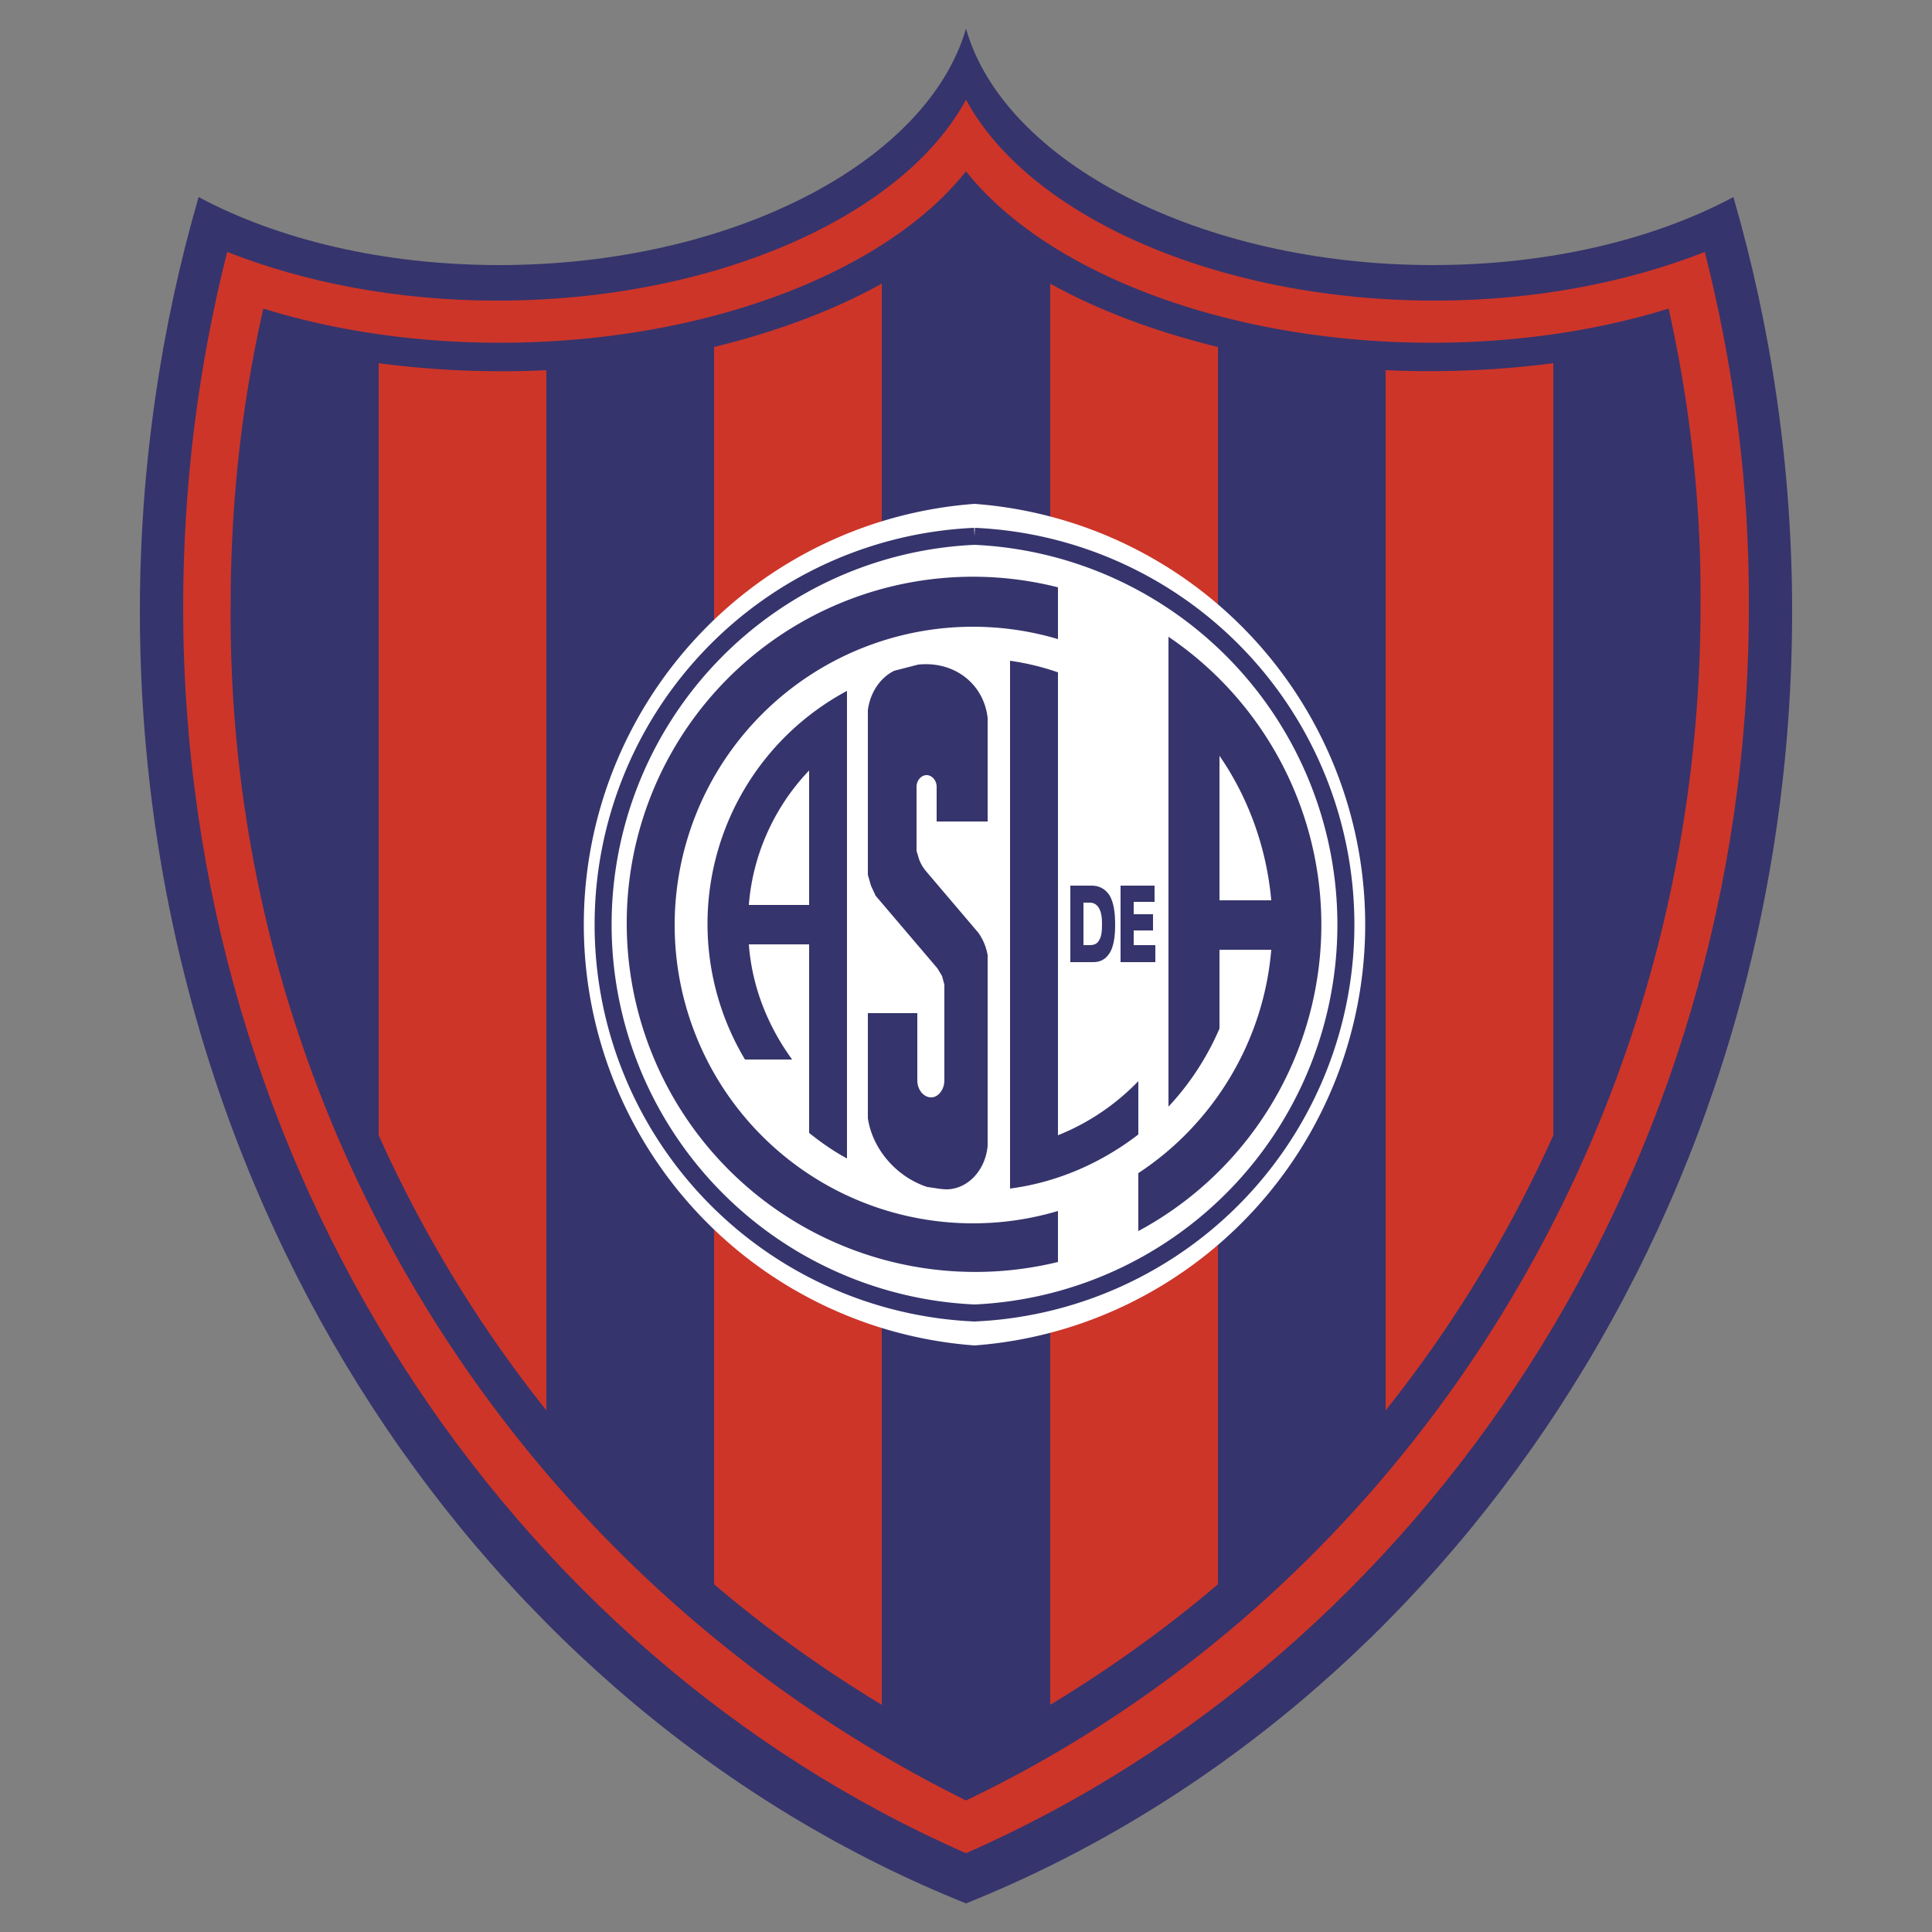
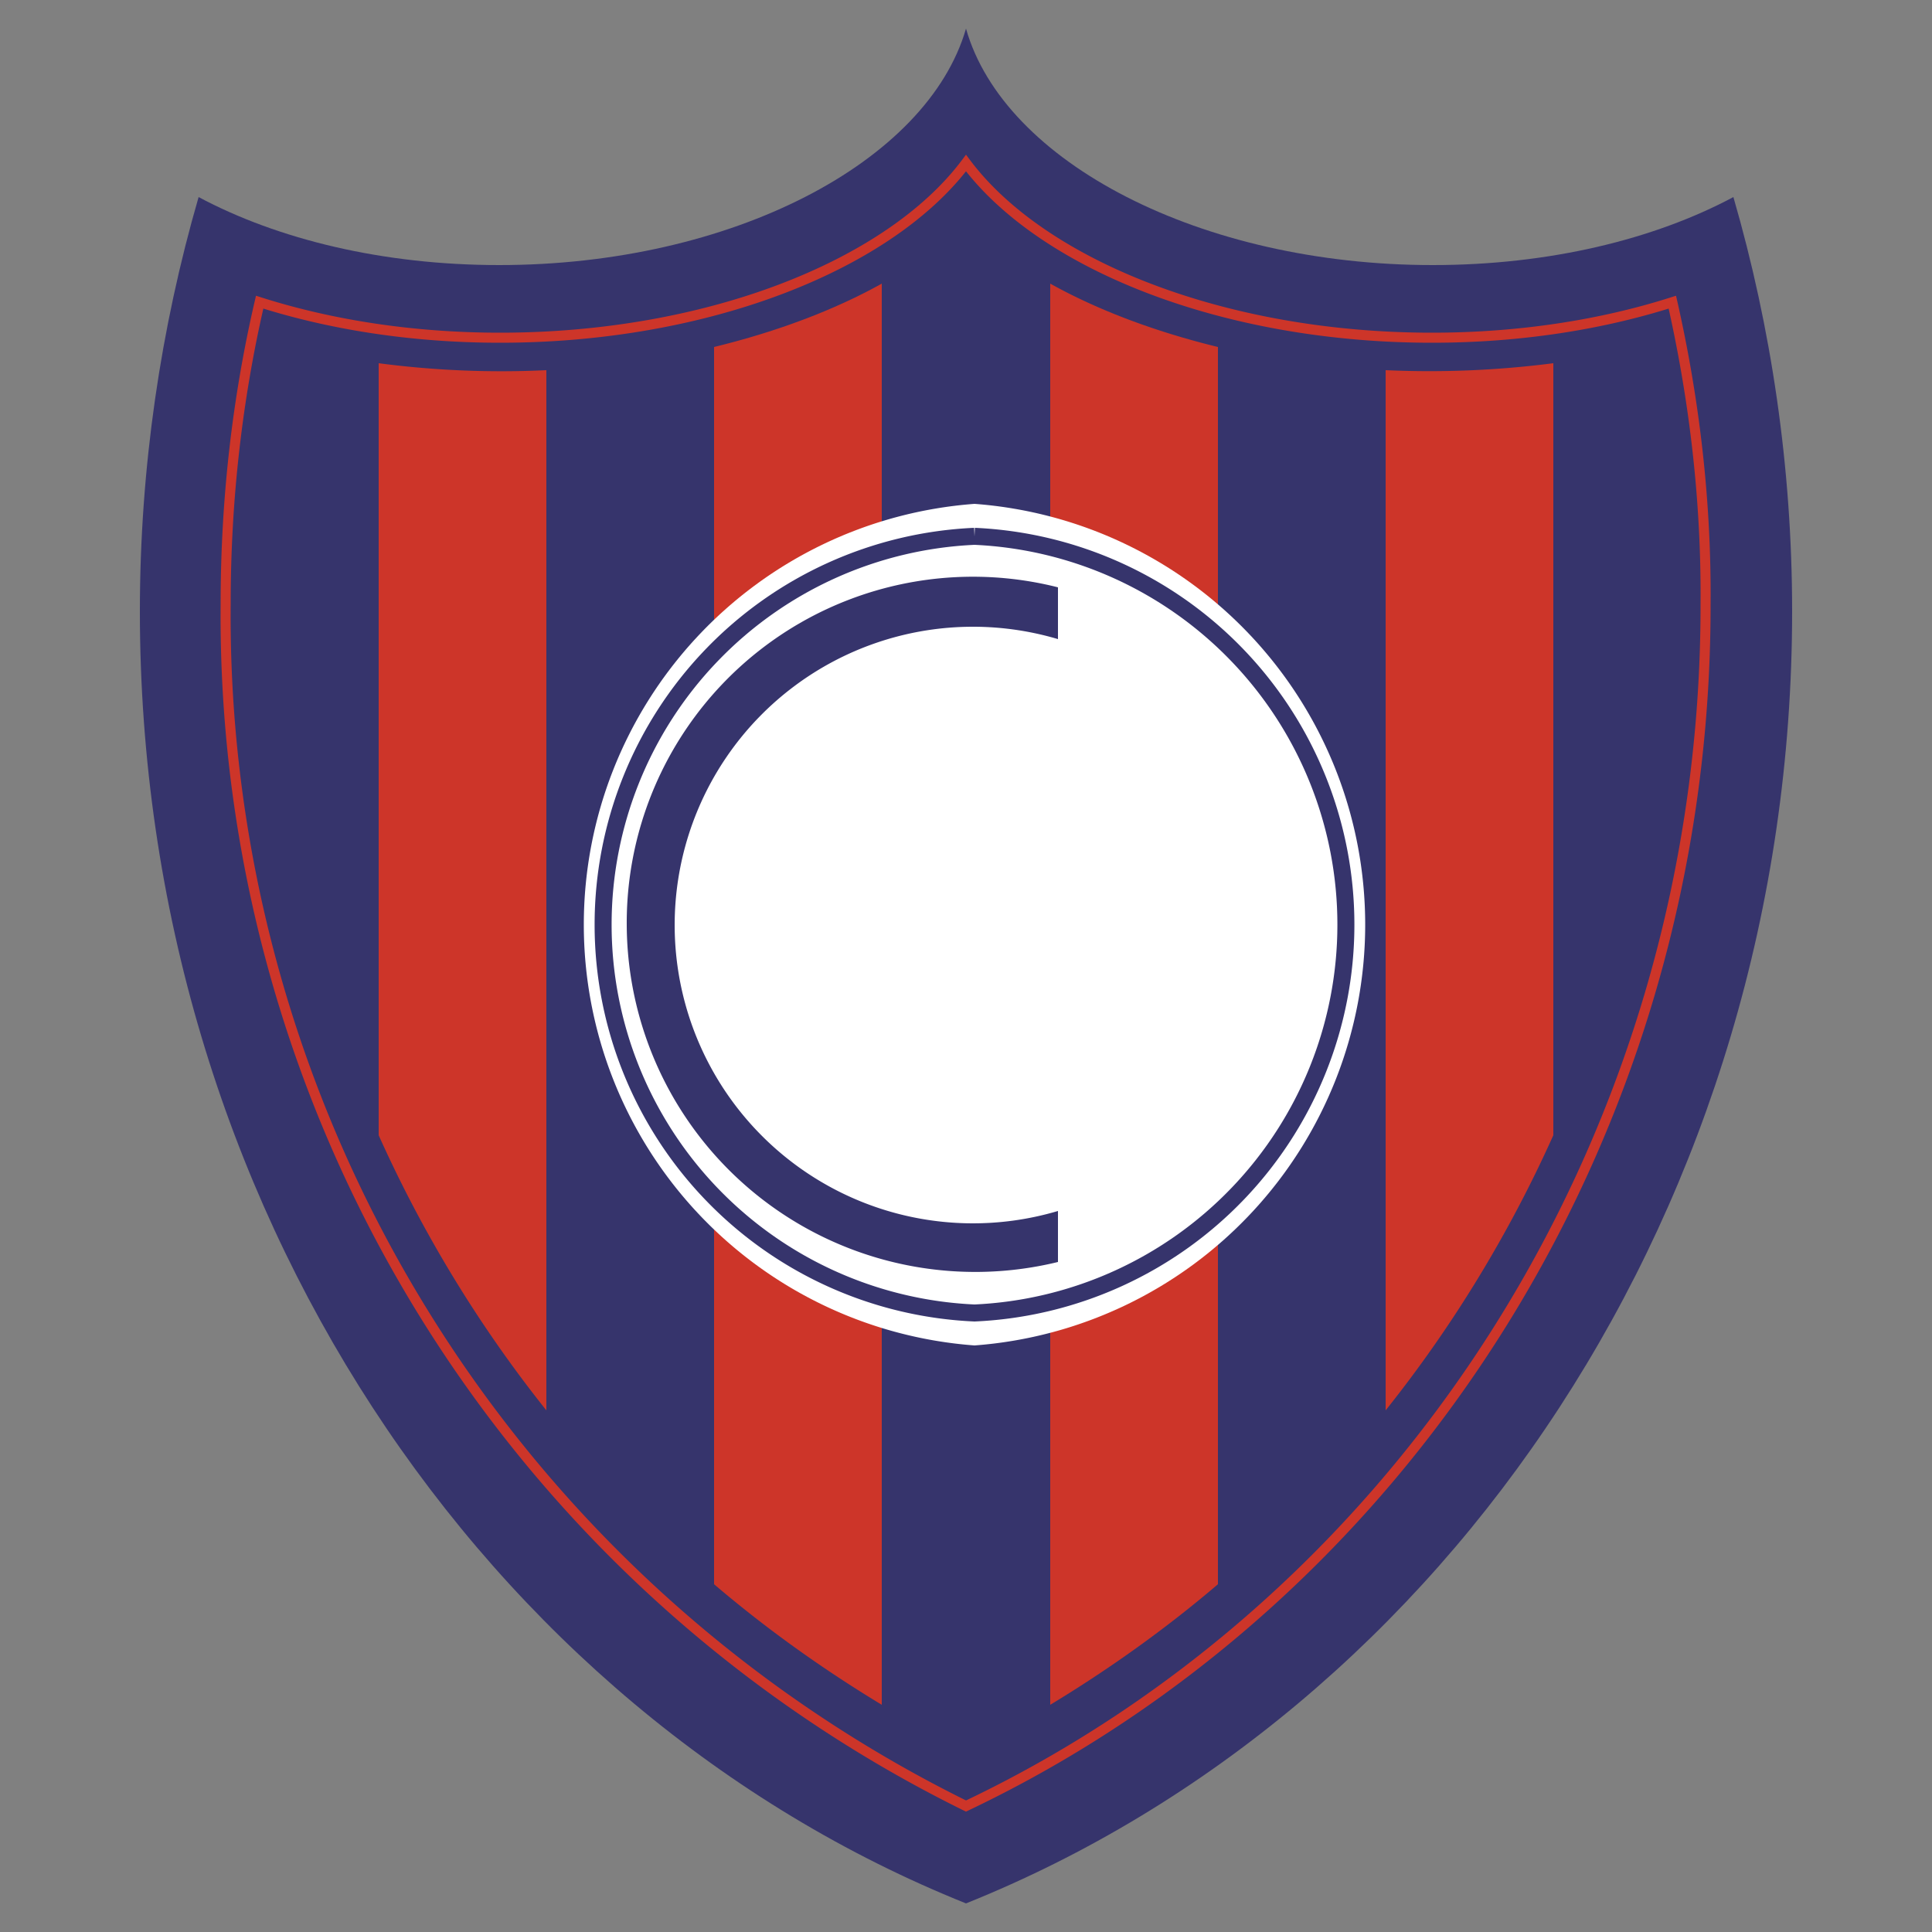
<svg xmlns="http://www.w3.org/2000/svg" fill="none" height="2500" width="2500">
  <rect width="100%" height="100%" fill="#808080" stroke="none" />
  <g clip-rule="evenodd" fill-rule="evenodd">
    <path d="m1250 2463c-623-250-1069-905-1069-1672 0-186 27-367 76-536 103 55 239 88 389 88 300 0 554-133 604-306 49 173 304 306 604 306 150 0 286-33 389-88 49 169 76 350 76 536 0 767-446 1422-1069 1672z" fill="#36346c" />
-     <path d="m1250 2398c-593-260-1013-886-1013-1612 0-160 20-314 57-460 99 39 219 63 349 63 283 0 526-110 607-260 81 150 324 260 607 260 130 0 250-24 349-63 38 150 58 304 57 460 0 726-420 1352-1013 1612z" fill="#cd3529" />
    <path d="m1250 2337a1717 1717 0 0 1 -958-1556c0-134 15-265 44-390 91 29 197 46 311 46 269 0 504-94 603-226 99 132 334 226 603 226 114 0 220-17 311-46 29 128 44 259 43 390 1 691-393 1288-957 1556z" fill="#36346c" stroke="#cd3529" stroke-miterlimit="3" stroke-width="13" />
    <path d="m1359 367c61 34 135 62 217 82v1601c-68 58-141 110-217 156zm434 112a1253 1253 0 0 0 217-9v999c-57 127-130 247-217 356zm-652 1727c-76-46-149-98-217-156v-1601c82-20 156-48 217-82zm-434-381c-87-109-160-229-217-356v-999a1218 1218 0 0 0 217 9z" fill="#cd3529" />
    <path d="m1261 652a546 546 0 0 1 0 1089 546 546 0 0 1 0-1089z" fill="#fff" />
    <g fill="#36346c">
      <path d="m1369 1633v-66a386 386 0 1 1 0-740v-67a448 448 0 0 0 -558 437 451 451 0 0 0 558 436z" />
-       <path d="m1307 855c21 3 42 8 62 15v599c40-16 75-40 104-70v69c-48 37-105 62-166 70zm-211 644c-17-9-34-21-49-33v-244h-78c4 54 24 105 56 149h-61a342 342 0 0 1 132-477zm-49-328v-174c-45 47-73 109-78 174zm231-242v134h-66v-45c0-8-6-15-13-15s-13 7-13 15v83l3 10c2 6 5 11 9 16l68 80a71 71 0 0 1 12 29v247c-3 31-25 55-52 56-9 0-17-2-26-3-40-13-71-49-77-89v-136h64v87c0 12 8 22 18 22 9 0 17-10 17-22v-124l-3-11-6-10-80-94-6-13-4-14v-213c3-23 16-42 34-51l31-8c47-5 85 25 90 69zm234-105a450 450 0 0 1 -39 769v-75c96-63 162-169 172-289h-67v102c-16 37-38 71-66 101zm133 341c-6-67-29-132-67-187v187z" />
    </g>
  </g>
  <path d="m1261 694a503 503 0 0 1 0 1005 503 503 0 0 1 0-1005" stroke="#36346c" stroke-miterlimit="3" stroke-width="22" />
-   <path clip-rule="evenodd" d="m1422 1175c3 5 4 12 4 21 0 10-1 17-4 21-2 4-6 6-12 6h-8v-55h8c5 0 9 2 12 7zm-7 70c9 0 16-4 21-12s7-21 7-36c0-17-2-29-7-38-5-8-13-13-23-13h-28v99zm35 0v-99h44v21h-27v16h25v21h-25v19h28v22z" fill="#36346c" fill-rule="evenodd" />
</svg>